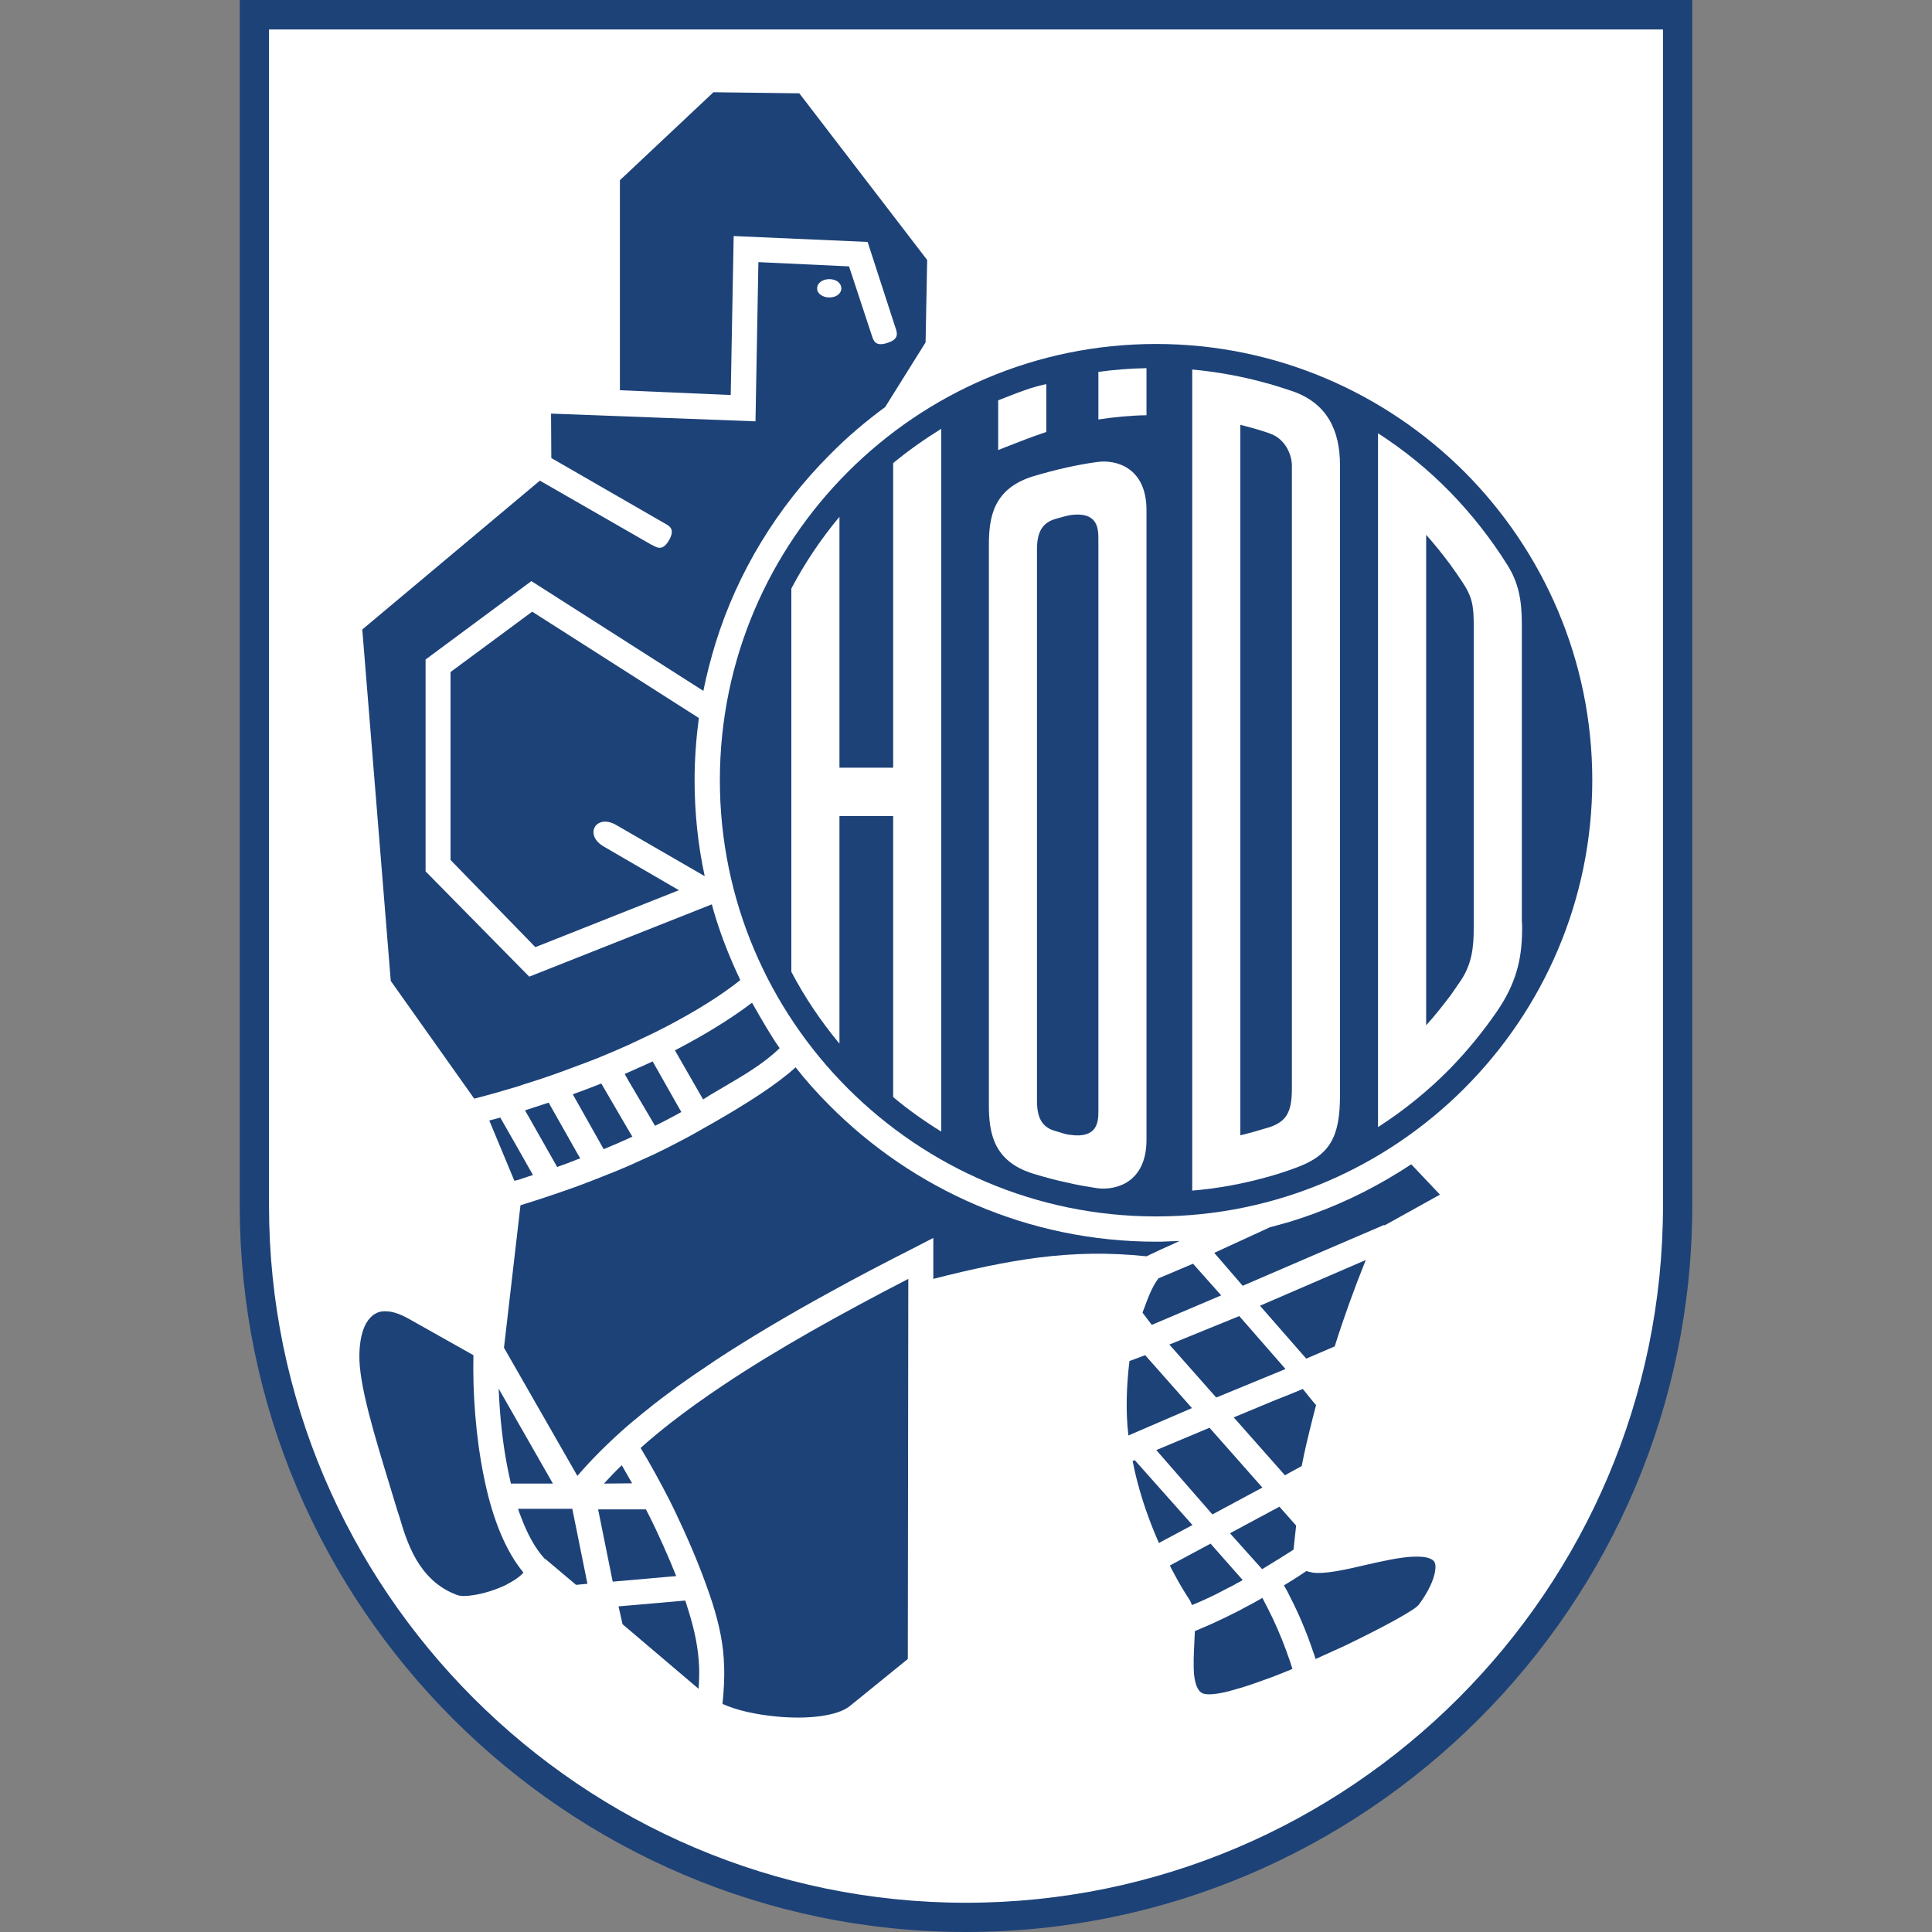
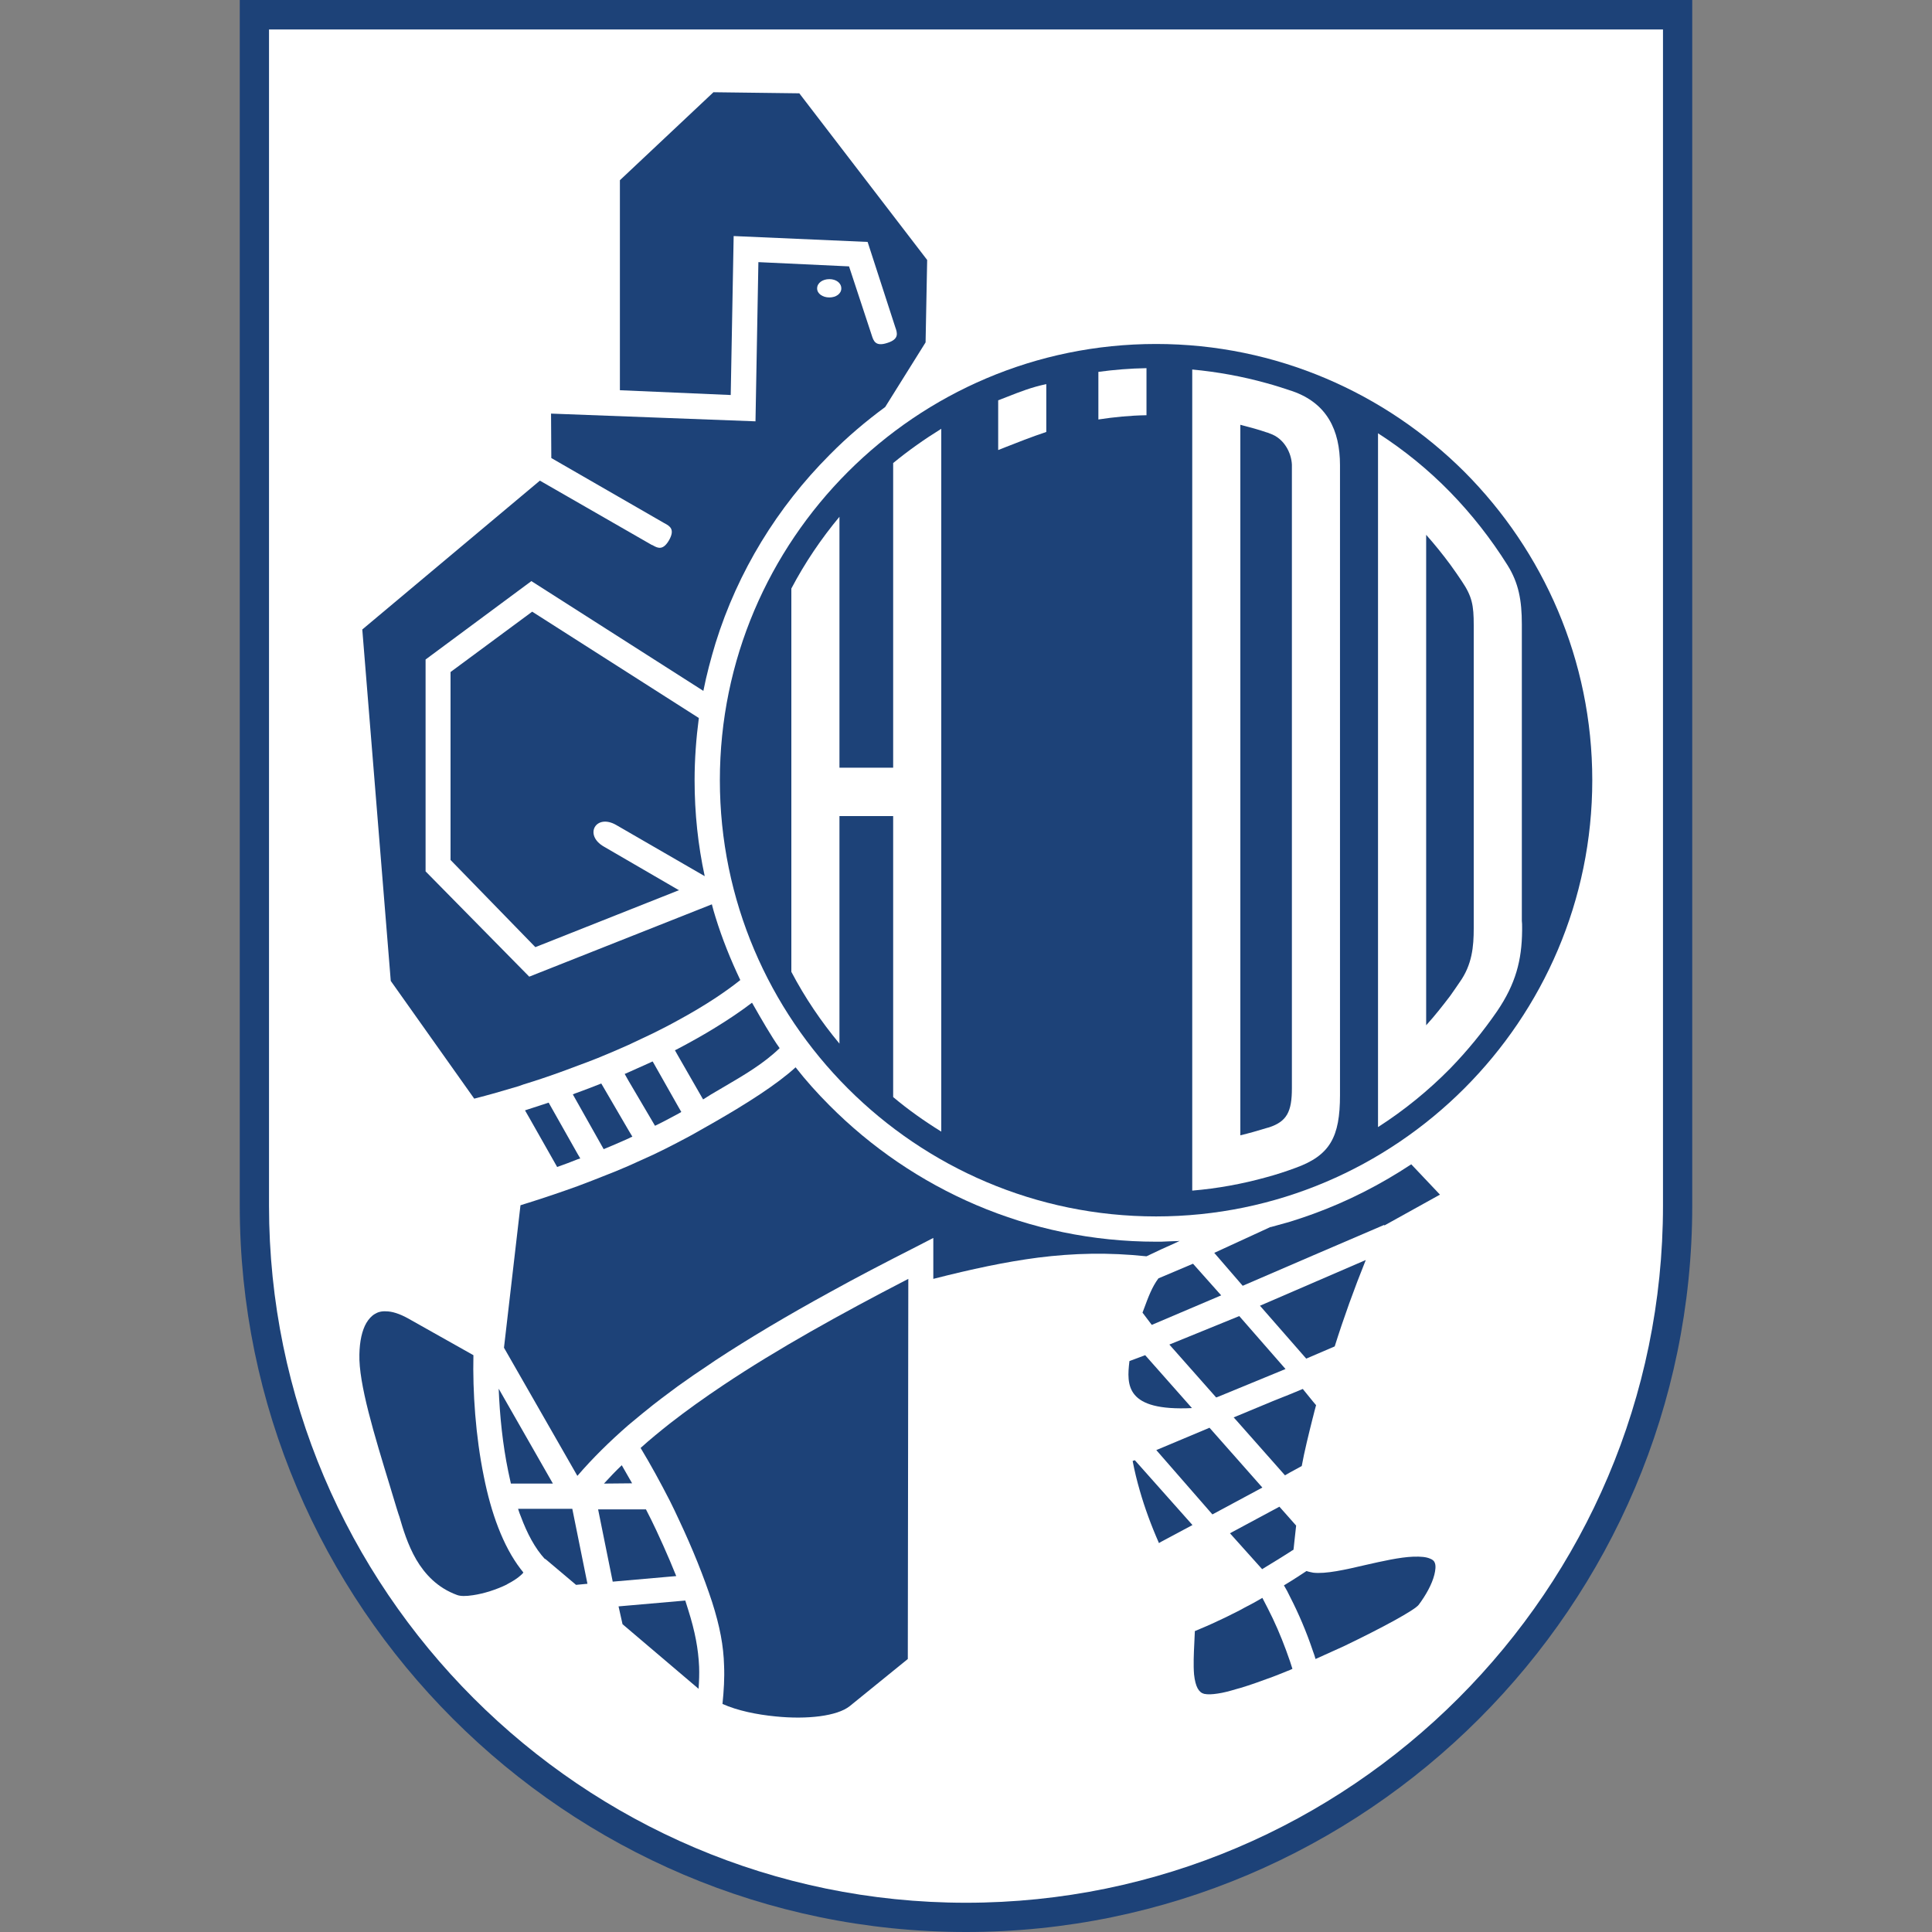
<svg xmlns="http://www.w3.org/2000/svg" width="50" height="50" viewBox="0 0 50 50" fill="none">
  <rect x="0" y="0" width="50" height="50" fill="#808080" stroke="none" />
  <path d="M6.205 0H43.795V31.206C43.795 41.552 35.347 50 25 50C14.653 50 6.205 41.552 6.205 31.206V0Z" fill="#1D4278" />
  <path d="M6.962 0.763V31.205C6.962 41.139 15.066 49.243 25 49.243C34.934 49.243 43.038 41.139 43.038 31.205V0.763H6.962Z" fill="white" />
  <path fill-rule="evenodd" clip-rule="evenodd" d="M13.69 28.021C14.11 27.89 14.536 27.738 14.949 27.58C15.121 27.518 15.3 27.45 15.472 27.381C15.74 27.271 16.002 27.161 16.263 27.043C16.369 26.992 16.475 26.942 16.581 26.893L16.582 26.892L16.582 26.892L16.583 26.892C16.689 26.842 16.796 26.793 16.902 26.741C17.123 26.631 17.343 26.52 17.549 26.404C17.893 26.218 18.216 26.025 18.519 25.826C18.746 25.675 18.959 25.523 19.159 25.364C18.911 24.842 18.691 24.299 18.519 23.741C18.485 23.631 18.45 23.514 18.423 23.404L13.697 25.276L13.69 25.269L11.014 22.551V17.068L13.752 15.039L18.203 17.88C18.286 17.461 18.396 17.048 18.519 16.642C19.097 14.784 20.122 13.126 21.464 11.778C21.468 11.774 21.473 11.769 21.477 11.764C21.48 11.762 21.482 11.759 21.485 11.757C21.925 11.31 22.406 10.904 22.909 10.533L23.954 8.861L23.995 6.728L20.686 2.415L18.464 2.387L16.043 4.664V10.099L18.911 10.223L18.987 6.109L22.454 6.261L23.17 8.469C23.225 8.62 23.273 8.779 22.963 8.875C22.656 8.977 22.606 8.822 22.559 8.672L22.558 8.669L21.973 6.894L19.627 6.784L19.552 10.904L14.261 10.704L14.268 11.854L17.192 13.539C17.336 13.614 17.474 13.697 17.316 13.979C17.164 14.241 17.034 14.193 16.902 14.117L16.9 14.116C16.899 14.115 16.898 14.114 16.897 14.114L16.893 14.112C16.885 14.107 16.879 14.103 16.868 14.103L13.972 12.439L9.376 16.291L10.113 25.386L12.273 28.433C12.651 28.337 13.03 28.227 13.422 28.11C13.511 28.075 13.6 28.048 13.69 28.021ZM21.464 7.224C21.636 7.224 21.773 7.32 21.773 7.465C21.773 7.602 21.636 7.698 21.464 7.698C21.292 7.698 21.147 7.602 21.147 7.465C21.147 7.32 21.292 7.224 21.464 7.224Z" fill="#1D4278" />
  <path d="M21.945 12.211C23.989 10.168 26.802 8.902 29.919 8.902C33.028 8.902 35.849 10.168 37.899 12.211C39.942 14.261 41.208 17.082 41.208 20.192C41.208 26.411 36.138 31.481 29.919 31.481C23.7 31.481 18.63 26.411 18.63 20.192C18.63 17.082 19.895 14.261 21.945 12.211Z" fill="#1D4278" />
  <path d="M29.609 33.862C29.716 33.573 29.815 33.304 29.98 33.084L30.875 32.705L31.604 33.524L29.808 34.288L29.568 33.971C29.582 33.935 29.595 33.898 29.609 33.862Z" fill="#1D4278" />
  <path d="M14.309 38.395H13.222C13.213 38.348 13.202 38.301 13.191 38.254C13.178 38.197 13.165 38.138 13.153 38.078C13.009 37.383 12.933 36.634 12.906 35.939L14.309 38.395Z" fill="#1D4278" />
  <path d="M12.521 38.209C12.307 37.163 12.231 36.021 12.252 35.072L10.553 34.116C10.34 33.999 10.147 33.937 9.989 33.937C9.872 33.93 9.775 33.958 9.7 34.006C9.617 34.054 9.542 34.136 9.48 34.24C9.37 34.432 9.308 34.707 9.301 35.052C9.28 35.806 9.683 37.123 10.101 38.49L10.126 38.574C10.223 38.897 10.319 39.214 10.34 39.262L10.341 39.267C10.424 39.549 10.547 39.972 10.773 40.362C10.993 40.734 11.317 41.091 11.826 41.277C11.915 41.312 12.059 41.312 12.239 41.284C12.521 41.243 12.851 41.139 13.126 41.002H13.119C13.27 40.926 13.394 40.844 13.477 40.768C13.495 40.754 13.511 40.737 13.525 40.721C13.528 40.718 13.531 40.714 13.534 40.711L13.538 40.707C13.541 40.704 13.543 40.702 13.545 40.7C13.532 40.677 13.516 40.658 13.501 40.64C13.492 40.63 13.484 40.62 13.477 40.61C13.016 40.011 12.706 39.145 12.521 38.209Z" fill="#1D4278" />
  <path d="M17.336 36.84C17.769 36.503 18.23 36.173 18.726 35.842C20.115 34.914 21.739 34.012 23.507 33.097L23.494 42.935L21.993 44.153C21.67 44.414 20.886 44.504 20.074 44.421C19.579 44.373 19.083 44.27 18.698 44.098C18.733 43.747 18.753 43.43 18.739 43.108C18.726 42.598 18.63 42.089 18.43 41.463C18.216 40.809 17.921 40.073 17.57 39.33C17.494 39.165 17.419 39.007 17.336 38.842C17.096 38.374 16.841 37.906 16.579 37.473C16.813 37.26 17.068 37.053 17.336 36.84Z" fill="#1D4278" />
  <path d="M16.091 37.92C15.932 38.072 15.781 38.23 15.63 38.395L16.359 38.388C16.27 38.23 16.18 38.072 16.091 37.92Z" fill="#1D4278" />
  <path d="M17.773 41.542C17.785 41.582 17.797 41.621 17.811 41.663C17.989 42.226 18.072 42.674 18.093 43.135C18.1 43.32 18.093 43.506 18.079 43.706L16.111 42.034L16.008 41.573L17.735 41.422C17.749 41.463 17.761 41.503 17.773 41.542Z" fill="#1D4278" />
  <path d="M13.408 39.048C13.411 39.058 13.415 39.069 13.418 39.079C13.435 39.133 13.454 39.189 13.477 39.241C13.642 39.688 13.848 40.073 14.103 40.349L14.109 40.342L14.908 41.016L15.203 40.988L14.811 39.048L13.408 39.048Z" fill="#1D4278" />
  <path d="M17.336 40.39C17.391 40.528 17.446 40.658 17.501 40.789L17.336 40.803L15.857 40.933L15.479 39.062H16.717C16.813 39.248 16.902 39.426 16.985 39.605C17.109 39.867 17.226 40.135 17.336 40.39Z" fill="#1D4278" />
  <path d="M16.263 29.465C16.297 29.445 16.331 29.431 16.366 29.417L16.263 29.245L15.561 28.041C15.355 28.123 15.155 28.199 14.949 28.275L14.949 28.275C14.907 28.289 14.866 28.303 14.825 28.323L15.623 29.74C15.781 29.676 15.935 29.609 16.086 29.543C16.145 29.516 16.204 29.491 16.263 29.465Z" fill="#1D4278" />
  <path d="M34.06 36.366C34.033 36.461 34.005 36.572 33.978 36.682L33.976 36.687C33.873 37.099 33.757 37.564 33.689 37.941L33.386 38.106L33.255 38.181L31.996 36.758L31.927 36.682L31.996 36.654L32.938 36.262L33.386 36.083L33.716 35.946L33.978 36.269L34.06 36.366Z" fill="#1D4278" />
  <path d="M29.925 37.528L31.377 39.193L32.67 38.498L31.302 36.95L29.925 37.528Z" fill="#1D4278" />
  <path d="M33.978 32.492L32.161 33.276L31.425 32.424L32.877 31.756C32.898 31.756 32.918 31.749 32.938 31.742L33.02 31.72C33.144 31.686 33.267 31.652 33.386 31.618C33.585 31.557 33.785 31.488 33.978 31.419C34.885 31.089 35.732 30.655 36.523 30.132L37.266 30.917L35.828 31.715L35.821 31.701L33.978 32.492Z" fill="#1D4278" />
  <path d="M33.269 35.43L32.072 34.06L30.263 34.797L31.474 36.166L31.515 36.152L33.269 35.43Z" fill="#1D4278" />
  <path d="M32.773 40.543L32.768 40.546C32.72 40.576 32.683 40.598 32.664 40.61L31.831 39.681L33.111 38.993L33.544 39.482C33.529 39.616 33.514 39.753 33.499 39.892L33.499 39.892C33.494 39.945 33.488 39.999 33.482 40.053C33.482 40.059 33.481 40.067 33.479 40.075C33.478 40.079 33.477 40.084 33.477 40.088C33.476 40.094 33.475 40.101 33.475 40.108C33.448 40.121 33.414 40.142 33.386 40.163C33.274 40.237 32.955 40.432 32.776 40.541L32.775 40.542L32.773 40.543Z" fill="#1D4278" />
  <path d="M14.199 28.536C14.066 28.581 13.928 28.625 13.789 28.67L13.69 28.702C13.673 28.709 13.655 28.714 13.638 28.719C13.621 28.724 13.604 28.729 13.587 28.736L13.69 28.915L14.419 30.201C14.598 30.14 14.777 30.07 14.949 30.002C14.96 29.998 14.974 29.994 14.988 29.99C14.998 29.987 15.009 29.984 15.018 29.981L14.949 29.864L14.199 28.536Z" fill="#1D4278" />
  <path d="M32.608 33.792L35.346 32.609C35.044 33.359 34.776 34.102 34.542 34.845L33.805 35.161L32.608 33.792Z" fill="#1D4278" />
  <path d="M30.861 39.468L29.369 37.79L29.313 37.81C29.361 38.064 29.423 38.319 29.499 38.581C29.623 39.014 29.788 39.468 29.994 39.935L30.05 39.901L30.861 39.468Z" fill="#1D4278" />
-   <path d="M29.637 35.072L30.848 36.441L29.203 37.15C29.128 36.524 29.155 35.849 29.23 35.224L29.637 35.072Z" fill="#1D4278" />
-   <path d="M31.914 41.03L31.914 41.029L31.914 41.029C31.941 41.016 31.969 41.002 31.997 40.981L32.003 40.978C32.056 40.952 32.109 40.925 32.161 40.892L31.329 39.949L30.277 40.514C30.298 40.565 30.324 40.613 30.351 40.662C30.368 40.692 30.384 40.723 30.4 40.754C30.517 40.974 30.648 41.195 30.793 41.415C30.813 41.456 30.833 41.498 30.848 41.539C31.054 41.456 31.281 41.353 31.515 41.236L31.56 41.212C31.675 41.151 31.792 41.09 31.914 41.03Z" fill="#1D4278" />
+   <path d="M29.637 35.072L30.848 36.441C29.128 36.524 29.155 35.849 29.23 35.224L29.637 35.072Z" fill="#1D4278" />
  <path d="M32.67 41.353C32.76 41.525 32.849 41.697 32.938 41.883C33.104 42.233 33.255 42.612 33.386 42.997C33.407 43.066 33.427 43.128 33.448 43.19C33.437 43.193 33.426 43.199 33.416 43.204C33.406 43.209 33.396 43.214 33.386 43.218L33.318 43.245C33.19 43.297 33.062 43.349 32.938 43.396C32.636 43.507 32.354 43.609 32.099 43.685C32.081 43.689 32.064 43.694 32.046 43.699C32.029 43.704 32.013 43.709 31.997 43.713C31.817 43.767 31.659 43.809 31.515 43.829C31.377 43.85 31.26 43.857 31.164 43.837C31.026 43.802 30.937 43.657 30.902 43.334C30.882 43.094 30.895 42.791 30.909 42.515C30.913 42.463 30.915 42.41 30.916 42.358C30.918 42.309 30.92 42.26 30.923 42.212L30.953 42.2C31.124 42.128 31.314 42.049 31.515 41.952C31.64 41.897 31.765 41.834 31.893 41.77L31.894 41.769L31.896 41.768L31.902 41.765C31.933 41.749 31.965 41.733 31.997 41.718C32.052 41.692 32.105 41.663 32.159 41.633C32.178 41.622 32.197 41.611 32.217 41.601C32.368 41.525 32.519 41.443 32.67 41.353Z" fill="#1D4278" />
  <path d="M37.005 40.335C36.908 40.294 36.771 40.28 36.571 40.287C36.228 40.3 35.773 40.403 35.346 40.5C34.817 40.624 34.308 40.74 33.978 40.7C33.973 40.698 33.969 40.697 33.964 40.696C33.958 40.694 33.952 40.693 33.946 40.692C33.942 40.692 33.938 40.691 33.935 40.69L33.931 40.69C33.93 40.689 33.928 40.689 33.926 40.689C33.926 40.688 33.925 40.688 33.924 40.688L33.923 40.688C33.921 40.687 33.92 40.687 33.919 40.687C33.918 40.686 33.917 40.686 33.916 40.686C33.882 40.678 33.847 40.672 33.812 40.658C33.779 40.68 33.744 40.703 33.71 40.725C33.604 40.794 33.495 40.866 33.386 40.933C33.338 40.961 33.283 40.995 33.228 41.029L33.228 41.029C33.283 41.119 33.338 41.222 33.386 41.325C33.606 41.752 33.812 42.233 33.978 42.729C34.005 42.797 34.026 42.866 34.046 42.935C34.294 42.825 34.535 42.715 34.776 42.605L34.776 42.605C35.78 42.123 36.612 41.67 36.716 41.532C36.901 41.284 37.059 41.002 37.121 40.754C37.149 40.638 37.163 40.528 37.135 40.452C37.121 40.403 37.08 40.362 37.005 40.335Z" fill="#1D4278" />
  <path d="M30.4 32.176L30.049 32.334L29.671 32.513C28.687 32.409 27.793 32.43 26.864 32.547C26.018 32.657 25.151 32.843 24.154 33.097V32.038L23.686 32.279C22.915 32.671 22.172 33.056 21.464 33.449C20.411 34.026 19.421 34.611 18.519 35.203C18.495 35.22 18.47 35.237 18.444 35.254C18.418 35.272 18.392 35.289 18.368 35.306C18.086 35.492 17.817 35.677 17.549 35.87C17.484 35.919 17.419 35.967 17.354 36.015C17.2 36.13 17.048 36.242 16.902 36.358C16.701 36.516 16.506 36.679 16.316 36.837L16.263 36.881C15.774 37.307 15.334 37.741 14.949 38.188L14.942 38.195L13.043 34.879L13.47 31.192C13.508 31.181 13.544 31.169 13.58 31.157C13.616 31.145 13.652 31.133 13.69 31.123C14.109 30.992 14.529 30.848 14.949 30.697C15.203 30.601 15.458 30.504 15.712 30.401C15.857 30.347 16.001 30.285 16.142 30.225C16.183 30.208 16.223 30.191 16.263 30.174C16.476 30.078 16.689 29.981 16.902 29.885C17.112 29.787 17.316 29.682 17.519 29.577L17.549 29.561C17.608 29.53 17.666 29.5 17.724 29.469L17.9 29.375C18.031 29.302 18.162 29.227 18.292 29.153L18.293 29.153L18.294 29.152C18.369 29.11 18.444 29.067 18.519 29.024C19.317 28.564 20.102 28.069 20.59 27.622C20.858 27.965 21.154 28.295 21.464 28.605C23.624 30.779 26.616 32.135 29.919 32.135H30.049C30.11 32.131 30.171 32.129 30.231 32.127C30.288 32.126 30.344 32.124 30.4 32.121C30.442 32.121 30.49 32.121 30.531 32.114L30.4 32.176Z" fill="#1D4278" />
  <path d="M18.519 28.255C18.578 28.22 18.636 28.186 18.694 28.152C19.257 27.823 19.765 27.526 20.177 27.126C19.963 26.828 19.688 26.346 19.496 26.009L19.462 25.95C19.173 26.17 18.857 26.383 18.519 26.59C18.21 26.782 17.887 26.961 17.549 27.14C17.529 27.15 17.508 27.16 17.488 27.171L17.467 27.181L17.549 27.326L18.196 28.453C18.227 28.434 18.257 28.415 18.287 28.396L18.287 28.396C18.365 28.347 18.44 28.299 18.519 28.255Z" fill="#1D4278" />
  <path d="M17.442 28.883C17.283 28.968 17.119 29.056 16.951 29.135L16.903 29.052L16.263 27.965L16.167 27.794C16.192 27.781 16.224 27.768 16.256 27.755L16.263 27.752C16.336 27.719 16.408 27.687 16.479 27.655C16.617 27.594 16.753 27.534 16.889 27.47L16.903 27.491L17.549 28.633L17.632 28.777C17.618 28.784 17.604 28.793 17.59 28.802C17.577 28.81 17.563 28.819 17.549 28.826C17.514 28.844 17.479 28.863 17.443 28.882L17.442 28.883Z" fill="#1D4278" />
  <path d="M15.953 21.354L18.238 22.675C18.065 21.877 17.976 21.044 17.976 20.192C17.976 19.648 18.017 19.105 18.086 18.582L13.773 15.83L11.66 17.392V22.256L13.855 24.512L17.549 23.047L17.577 23.04L17.549 23.026L15.63 21.911C15.1 21.609 15.424 21.044 15.953 21.354Z" fill="#1D4278" />
-   <path d="M13.558 30.486C13.512 30.502 13.467 30.517 13.422 30.532C13.407 30.535 13.392 30.539 13.377 30.543C13.357 30.549 13.335 30.555 13.312 30.559L12.665 29.004V28.997C12.754 28.977 12.851 28.949 12.947 28.922L13.422 29.754L13.69 30.229L13.793 30.408C13.759 30.421 13.725 30.435 13.69 30.442C13.646 30.456 13.602 30.471 13.558 30.486Z" fill="#1D4278" />
  <path d="M29.671 10.746C29.244 10.753 28.832 10.794 28.426 10.856V9.624C28.832 9.569 29.244 9.535 29.671 9.528V10.746Z" fill="white" />
  <path d="M23.115 28.392C23.507 28.722 23.927 29.018 24.36 29.286V11.097C23.927 11.365 23.507 11.661 23.115 11.984V19.868H21.725V13.374C21.25 13.945 20.831 14.564 20.48 15.231V25.151C20.831 25.819 21.25 26.438 21.725 27.009V21.12H23.115V28.392Z" fill="white" />
-   <path fill-rule="evenodd" clip-rule="evenodd" d="M27.628 12.094C27.882 12.039 28.137 11.991 28.399 11.956C28.887 11.888 29.671 12.101 29.671 13.202V29.499C29.671 30.6 28.887 30.813 28.399 30.751C28.137 30.71 27.882 30.669 27.628 30.607C27.326 30.545 27.03 30.463 26.734 30.373C25.695 30.05 25.592 29.299 25.592 28.584V14.117C25.592 13.401 25.695 12.651 26.734 12.328C27.03 12.238 27.326 12.162 27.628 12.094ZM27.69 29.369C28.399 29.472 28.426 29.038 28.426 28.763V13.937C28.426 13.663 28.399 13.229 27.69 13.332C27.679 13.336 27.668 13.338 27.658 13.339C27.648 13.341 27.638 13.343 27.628 13.346C27.559 13.36 27.489 13.38 27.42 13.4C27.386 13.41 27.352 13.42 27.319 13.429C26.954 13.532 26.837 13.8 26.837 14.22V28.488C26.837 28.908 26.954 29.176 27.319 29.272C27.36 29.283 27.402 29.297 27.444 29.31C27.505 29.33 27.567 29.349 27.628 29.361C27.639 29.361 27.649 29.363 27.659 29.365C27.669 29.367 27.68 29.369 27.69 29.369Z" fill="white" />
  <path d="M26.015 11.575C26.326 11.452 26.683 11.311 27.078 11.179V9.941C26.701 10.019 26.384 10.144 26.055 10.274C25.982 10.302 25.908 10.332 25.833 10.36V11.647C25.892 11.624 25.953 11.6 26.015 11.575Z" fill="white" />
  <path fill-rule="evenodd" clip-rule="evenodd" d="M39.385 23.831V16.153C39.385 15.54 39.303 15.087 39.014 14.626C38.587 13.945 38.085 13.305 37.528 12.734C36.964 12.156 36.338 11.647 35.663 11.213V29.169C36.338 28.736 36.964 28.227 37.528 27.655C37.975 27.195 38.38 26.699 38.745 26.17C39.227 25.461 39.385 24.848 39.392 24.085V23.995C39.392 23.941 39.392 23.885 39.385 23.831ZM38.14 24.023C38.14 24.498 38.099 24.966 37.776 25.419C37.693 25.543 37.61 25.66 37.528 25.777C37.328 26.039 37.129 26.293 36.909 26.534V13.841C37.129 14.089 37.335 14.344 37.528 14.605L37.549 14.634C37.645 14.769 37.741 14.903 37.83 15.039C38.099 15.437 38.14 15.664 38.14 16.18V24.023Z" fill="white" />
  <path fill-rule="evenodd" clip-rule="evenodd" d="M33.455 10.126C34.336 10.436 34.679 11.124 34.679 12.039V28.344C34.679 29.423 34.425 29.905 33.517 30.229C33.276 30.318 33.022 30.401 32.767 30.469C32.148 30.641 31.508 30.758 30.855 30.813V9.563C31.508 9.624 32.148 9.741 32.767 9.913C33.001 9.975 33.228 10.051 33.455 10.126ZM32.843 29.176C33.304 29.024 33.434 28.77 33.434 28.165V12.025C33.421 11.722 33.235 11.344 32.864 11.22C32.836 11.207 32.802 11.193 32.767 11.186C32.563 11.115 32.365 11.063 32.151 11.007C32.134 11.002 32.117 10.998 32.1 10.993V29.382C32.327 29.327 32.547 29.265 32.767 29.197C32.781 29.193 32.793 29.19 32.805 29.186C32.817 29.183 32.829 29.179 32.843 29.176Z" fill="white" />
</svg>